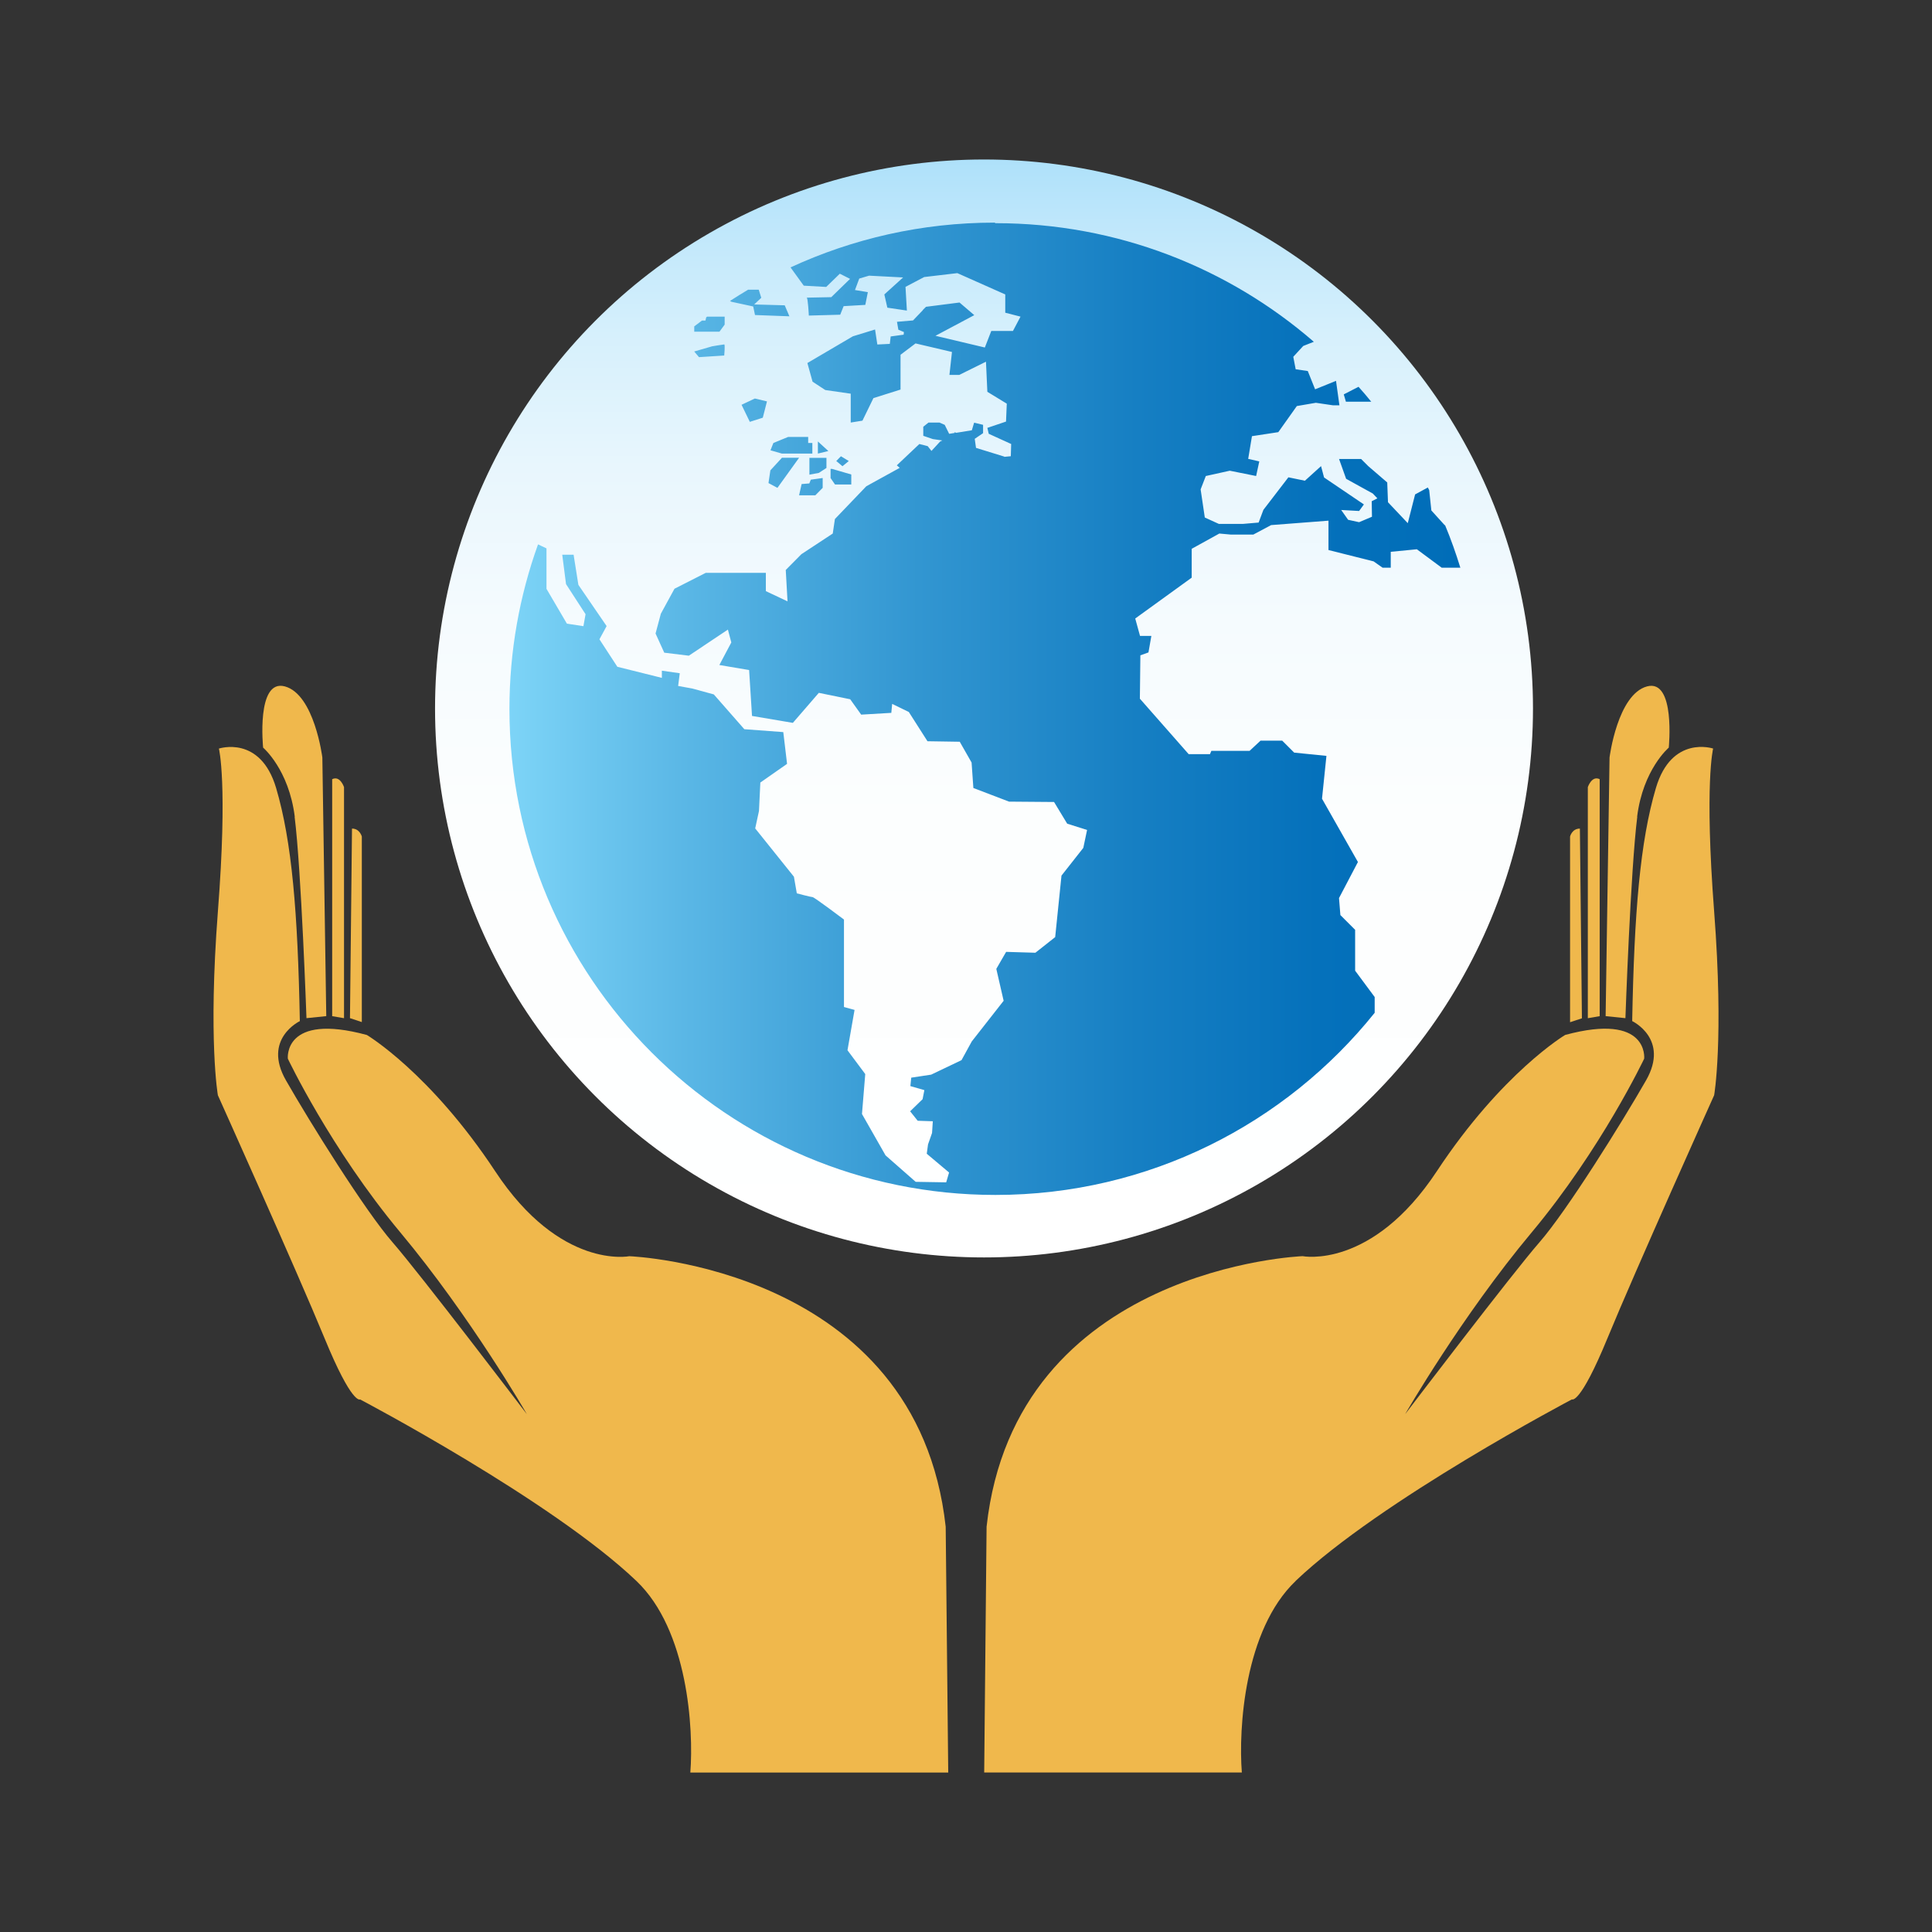
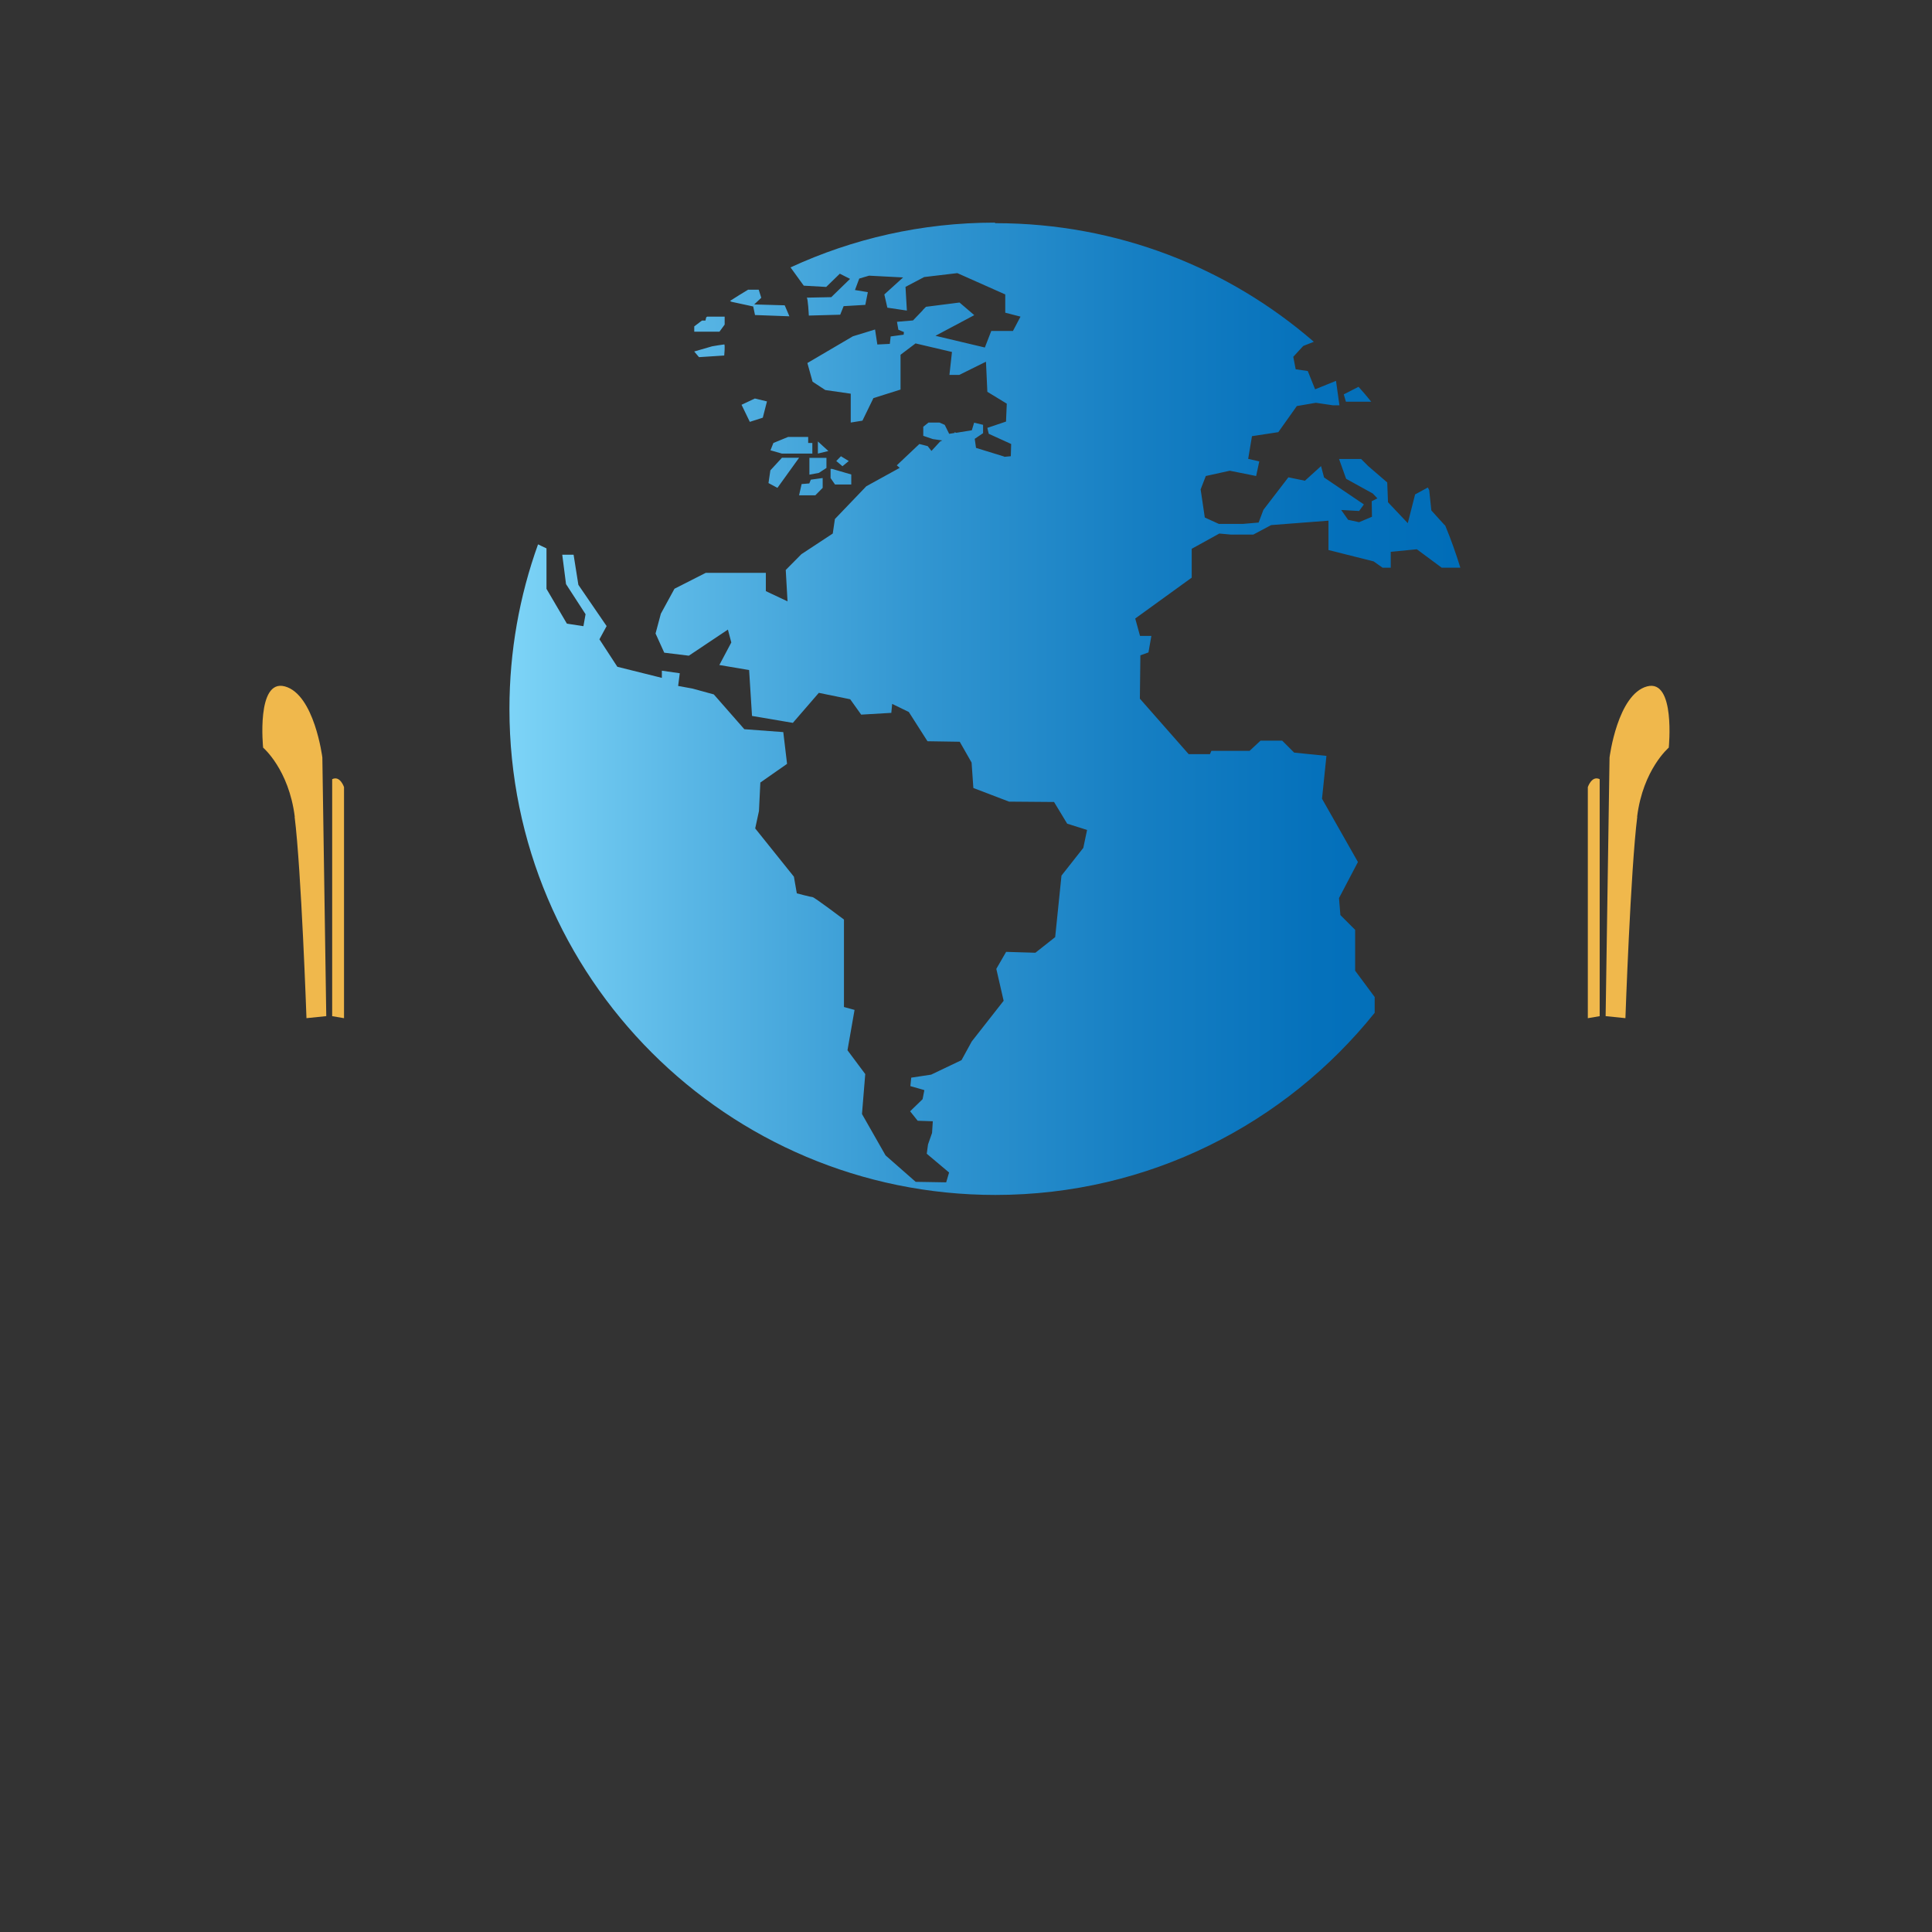
<svg xmlns="http://www.w3.org/2000/svg" id="Layer_1" viewBox="0 0 533 533">
  <rect x="0" y="0" width="533" height="533" fill="#333333" stroke="none" />
  <defs>
    <style>.cls-1{fill:url(#linear-gradient-2);fill-rule:evenodd;}.cls-2{fill:url(#linear-gradient);}.cls-3{fill:#f0b84c;}</style>
    <linearGradient id="linear-gradient" x1="5234.67" y1="7224.52" x2="5537.57" y2="7224.52" gradientTransform="translate(7495.99 5581.57) rotate(-90) scale(1 -1)" gradientUnits="userSpaceOnUse">
      <stop offset="0" stop-color="#fff" />
      <stop offset=".4" stop-color="#fcfefe" />
      <stop offset=".58" stop-color="#f5fbfe" />
      <stop offset=".72" stop-color="#e8f6fd" />
      <stop offset=".84" stop-color="#d6f0fc" />
      <stop offset=".94" stop-color="#bfe7fb" />
      <stop offset="1" stop-color="#aee1fa" />
    </linearGradient>
    <linearGradient id="linear-gradient-2" x1="140.54" y1="3604.46" x2="402.86" y2="3604.46" gradientTransform="translate(0 3800) scale(1 -1)" gradientUnits="userSpaceOnUse">
      <stop offset="0" stop-color="#7dd4f7" />
      <stop offset=".19" stop-color="#59b6e5" />
      <stop offset=".43" stop-color="#3296d1" />
      <stop offset=".66" stop-color="#167fc3" />
      <stop offset=".85" stop-color="#0571bb" />
      <stop offset="1" stop-color="#006db8" />
    </linearGradient>
  </defs>
-   <path class="cls-3" d="M357.41,436.17c23.44-22.33,76.26-50.11,76.26-50.11,0,0,2.19,1.63,9.81-16.9,7.62-18.54,29.42-67.01,29.42-67.01,0,0,2.71-15.27,0-50.67s-.28-44.97-.28-44.97c0,0-11.44-3.83-15.79,10.89-4.35,14.71-5.98,34.32-6.54,64.3,0,0,10.36,4.9,3.83,16.34-6.54,11.44-21.8,35.96-29.42,44.69s-37.04,47.4-37.04,47.4c0,0,15.55-26.99,34.88-50.11,19.27-23.06,31.06-47.96,31.06-47.96,0,0,1.36-12.8-21.8-6.54,0,0-17.42,10.36-35.4,37.59-17.98,27.23-37.04,23.44-37.04,23.44,0,0-79.29,2.99-87.18,74.63l-.66,67.81h71.08c-.94-12.03.66-39.3,14.85-52.83h-.03Z" />
  <path class="cls-3" d="M451.65,225.32c1.63-13.08,8.73-19.06,8.73-19.06,0,0,1.91-18.99-5.98-16.9-8.17,2.19-10.36,19.61-10.36,19.61l-1.08,71.36,5.46.56s1.43-40.93,3.27-55.57h-.03Z" />
  <path class="cls-3" d="M441.32,214.96c-2.19-1.08-3.27,2.19-3.27,2.19v63.75l3.27-.56v-65.38Z" />
-   <path class="cls-3" d="M435.86,228.59c-2.19,0-2.71,2.19-2.71,2.19v51.23l3.27-1.08-.56-52.3v-.03Z" />
-   <path class="cls-3" d="M173.65,346.56s-19.06,3.83-37.04-23.44c-17.98-27.23-35.4-37.59-35.4-37.59-23.16-6.26-21.8,6.54-21.8,6.54,0,0,11.79,24.87,31.06,47.96,19.34,23.16,34.88,50.11,34.88,50.11,0,0-29.42-38.67-37.04-47.4-7.62-8.73-22.88-33.25-29.42-44.69s3.83-16.34,3.83-16.34c-.56-29.98-2.19-49.59-6.54-64.3-4.35-14.71-15.79-10.89-15.79-10.89,0,0,2.47,9.53-.28,44.97-2.71,35.4,0,50.67,0,50.67,0,0,21.8,48.48,29.42,67.01,7.62,18.54,9.81,16.9,9.81,16.9,0,0,52.86,27.79,76.26,50.11,14.19,13.53,15.79,40.79,14.85,52.83h71.15l-.7-67.81c-7.89-71.64-87.18-74.63-87.18-74.63h-.07Z" />
  <path class="cls-3" d="M81.28,225.32c1.84,14.64,3.27,55.57,3.27,55.57l5.46-.56-1.08-71.36s-2.19-17.42-10.36-19.61c-7.93-2.12-5.98,16.9-5.98,16.9,0,0,7.09,5.98,8.73,19.06h-.03Z" />
  <path class="cls-3" d="M94.91,217.15s-1.08-3.27-3.27-2.19v65.38l3.27.56v-63.75Z" />
-   <path class="cls-3" d="M99.82,230.78s-.56-2.19-2.71-2.19l-.56,52.3,3.27,1.08v-51.23.03Z" />
-   <circle class="cls-2" cx="271.47" cy="195.45" r="151.45" />
  <path class="cls-1" d="M274.36,61.42c-20.1,0-39.16,4.45-56.27,12.35l3.65,5.04,6.19.35,3.76-3.65,2.82,1.43-5.18,5.04s-7.13.14-6.78.14.59,4.94.59,4.94l8.66-.24.94-2.36,5.98-.35.7-3.51-3.55-.59,1.18-3.16,2.71-.8,9.39.49-5.18,4.69.83,3.65,5.39.8-.38-6.54,5.15-2.71,9.15-1.08,13.22,5.88v5.04l4.21,1.08-2.09,3.96h-5.98l-1.77,4.56-13.63-3.23,10.71-5.7-4.07-3.48-9.25,1.18-.8.8h0l-.14.21-2.64,2.75-4.42.38.38,2.19,1.53.63-.07.73-3.58.49-.24,2.05-3.44.17-.63-4.14-6.12,1.88-12.55,7.37,1.43,5.15,3.51,2.3,7.02,1.01v7.96l3.23-.52,3.03-6.22,7.48-2.36v-9.6l4.14-3.13,10.05,2.36-.7,6.33h2.71l7.37-3.65.38,8.31,5.36,3.27-.21,4.94-5.15,1.74.38,1.63,6.19,2.82-.1,3.37-1.81.17v-.07l-7.79-2.4-.35-2.5h0l2.3-1.56v-2.3l-2.47-.59-.63,2.09-4.31.7-.45-.17v.21l-1.5.24-1.22-2.47-1.43-.63h-3.06l-1.43,1.15v2.5l2.64.9,2.61.38-.59.28-2.4,2.61-1.04-1.32-2.3-.59-6.22,5.88.8.7-9.22,5.08-8.66,9.04-.59,4-8.66,5.7-4.31,4.35.49,8.66-5.98-2.82v-5.04h-16.59l-8.62,4.38-3.76,6.89-1.46,5.46,2.4,5.29,6.78.83,10.78-7.2.94,3.55-3.3,6.22,8.21,1.39.8,12.66,11.27,1.91,7.16-8.28,8.66,1.77,3.03,4.24,8.31-.49.24-2.47,4.59,2.23,5.15,8.07,8.9.14,3.27,5.74.49,7.02,9.84,3.76,12.42.1,3.62,5.98,5.49,1.74-1.04,4.94-6.02,7.65-1.74,16.97-5.46,4.31-8.07-.24-2.71,4.69,2.02,8.8-8.8,11.23-2.82,5.15-8.38,4-5.49.83-.24,2.33,3.86,1.11-.49,2.5-3.44,3.34,2.09,2.61,4.17.14-.21,3.23-1.11,3.16-.35,2.57,6.16,5.18-.8,2.71-8.42-.14-8.31-7.3-6.5-11.41.9-11.02-4.9-6.57,1.95-11.13-2.92-.8v-24.13s-8.21-6.19-8.66-6.19-4.35-1.04-4.35-1.04l-.8-4.59-10.68-13.32,1.04-4.8.38-7.86,7.37-5.15-1.04-8.76-10.75-.8-8.42-9.6-5.98-1.63-3.86-.7.45-3.51-4.94-.7v1.98l-12.28-3.06-4.94-7.58,1.98-3.65-7.79-11.37-1.32-8.31h-3.13l1.04,8.1,5.39,8.31-.59,3.3-4.56-.7-5.63-9.6v-11.16l-2.33-1.11c-5.11,14.19-7.89,29.49-7.89,45.42,0,74.04,60.02,134.06,134.06,134.06,42.32,0,80.06-19.61,104.64-50.25v-4.35l-5.39-7.27v-11.27l-4.07-4.07-.38-4.69,5.22-9.95-9.91-17.46,1.22-11.82-8.9-.9-3.3-3.3h-5.98l-3.03,2.82h-10.54l-.38.9h-5.88l-13.46-15.3.14-11.96,2.23-.8.8-4.56h-3.13l-1.32-4.8,15.58-11.27v-7.96l7.62-4.21,3.1.28h6.29l4.9-2.61,15.82-1.22v8.1l12.45,3.13,2.47,1.74h2.26v-4.38l7.2-.7,6.85,5.08h5.15c-1.22-3.96-2.61-7.89-4.21-11.72h-.1l-3.69-4.07-.59-5.6-.38-.73-3.51,1.91-2.02,7.93-5.46-5.77-.21-5.46-5.25-4.52-1.95-1.95h-6.09l1.95,5.46,7.37,4.07,1.25,1.32-1.56.8.07,4.28-3.55,1.5-3.03-.66-1.91-2.71,4.94.28,1.32-1.81-10.99-7.44-.83-3.13-4.45,4.03-4.56-.94-6.89,8.97-1.32,3.51-4.42.38h-6.54l-3.89-1.77-1.15-7.76,1.43-3.69,6.61-1.46,7.27,1.46.87-4.03-3.06-.7,1.04-6.26,7.27-1.11,5.11-7.2,5.25-.9,4.76.7h1.74l-.94-6.75-5.77,2.33-2.02-5.04-3.34-.49-.66-3.44,2.75-2.99,2.92-1.15c-23.51-20.38-54.22-32.72-87.78-32.72h0l-.31-.14ZM206.44,79.89c-1.7,1.01-3.37,2.05-5.04,3.13l.42.24,5.98,1.29.49,2.36,9.49.35-1.29-3.03-8.42-.24,1.95-1.84-.7-2.23h-2.89v-.03ZM195.07,87.37l-.24.17-.21.9h-.97c-.7.52-1.43,1.08-2.12,1.6v1.46h6.96l1.43-1.95v-2.19h-4.83ZM378.34,110.88c-1.15-1.43-2.33-2.82-3.55-4.17l-4.07,2.09.59,2.02h7.02v.07ZM196.46,95.54s3.06-.52,3.34-.52,0,3.06,0,3.06l-6.96.45-1.32-1.56s4.94-1.43,4.94-1.43ZM204.56,111.68l3.69-1.74,3.34.8-1.15,4.49-3.58,1.15-2.26-4.66-.03-.03ZM224.11,122.21v2.92h-8.42l-3.13-.9.8-2.02,4.07-1.67h5.53v1.67h1.22-.07ZM228,126.28v2.82l-2.09,1.36-2.61.49v-4.63h4.73l-.03-.03ZM225.64,125.13v-3.34l2.89,2.64-2.89.7ZM226.96,131.88v2.71l-2.02,2.05h-4.49l.7-3.1,2.12-.17.42-1.04,3.23-.45h.03ZM215.8,126.28h4.66l-5.98,8.31-2.47-1.32.52-3.51,3.23-3.51.03.03ZM234.85,130.91v2.75h-4.49l-1.22-1.77v-2.54h.38l5.36,1.56h-.03ZM230.71,127.19l1.29-1.32,2.16,1.32-1.74,1.43s-1.7-1.43-1.7-1.43Z" />
</svg>